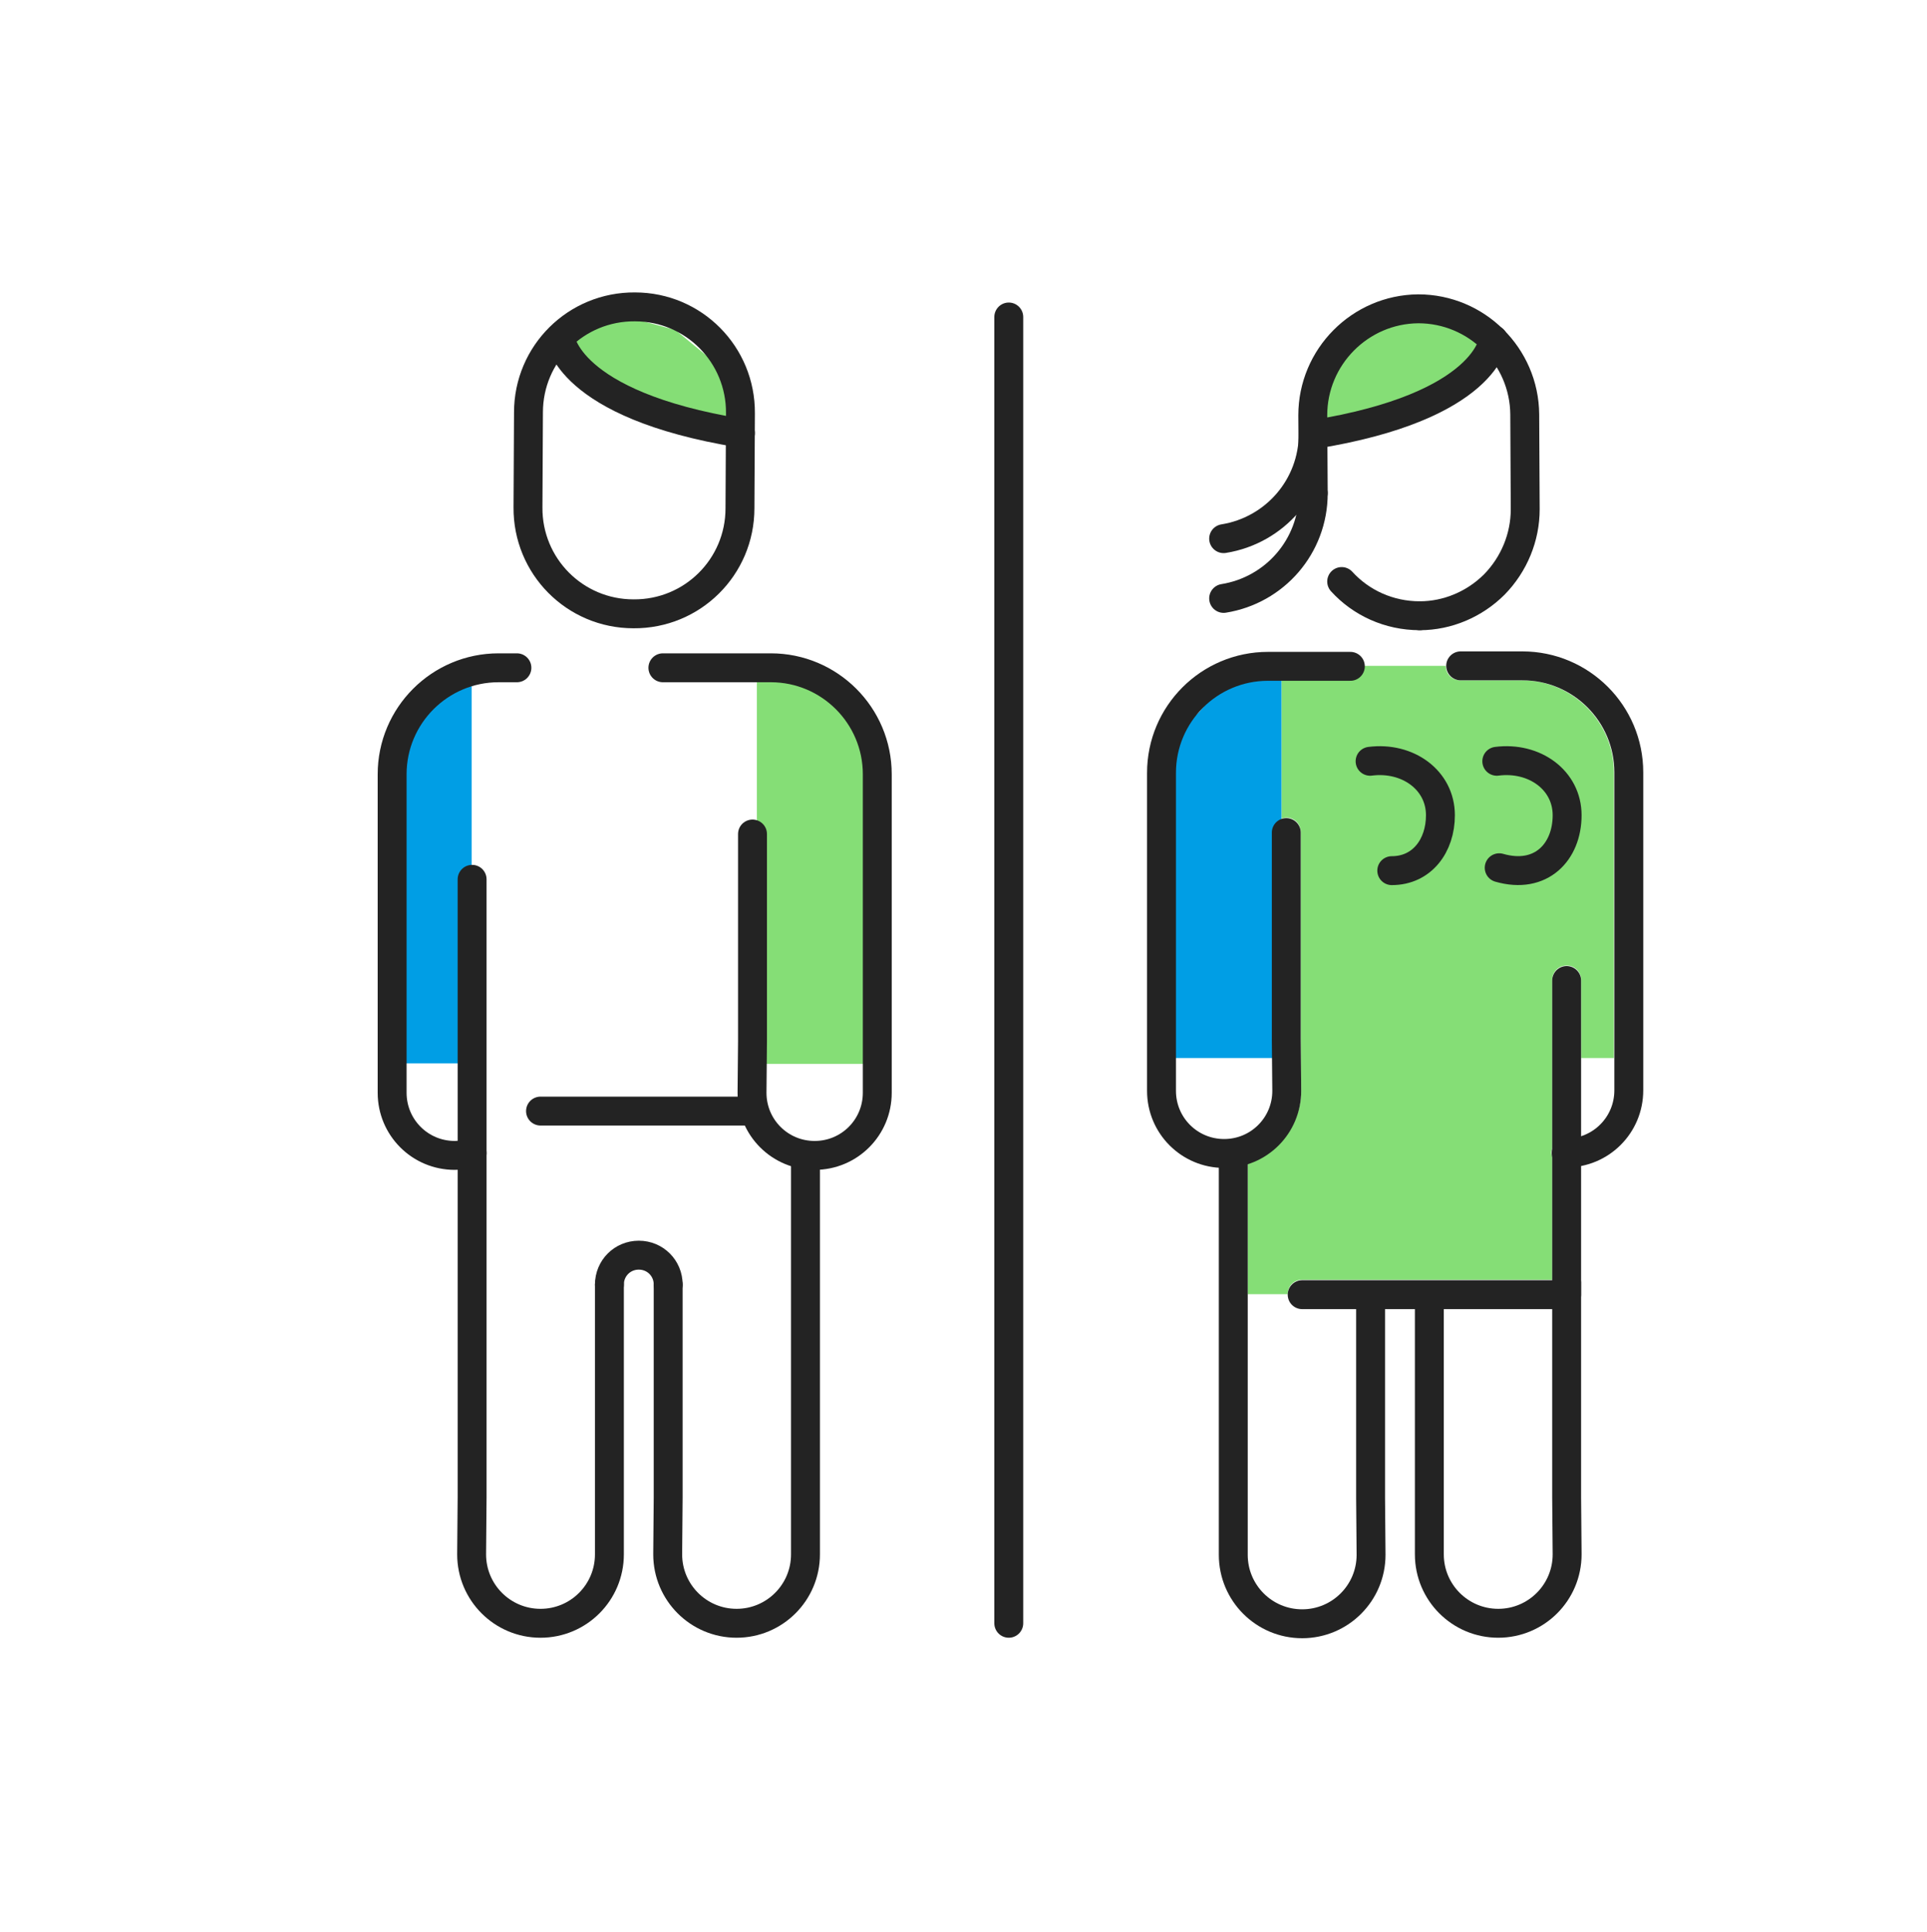
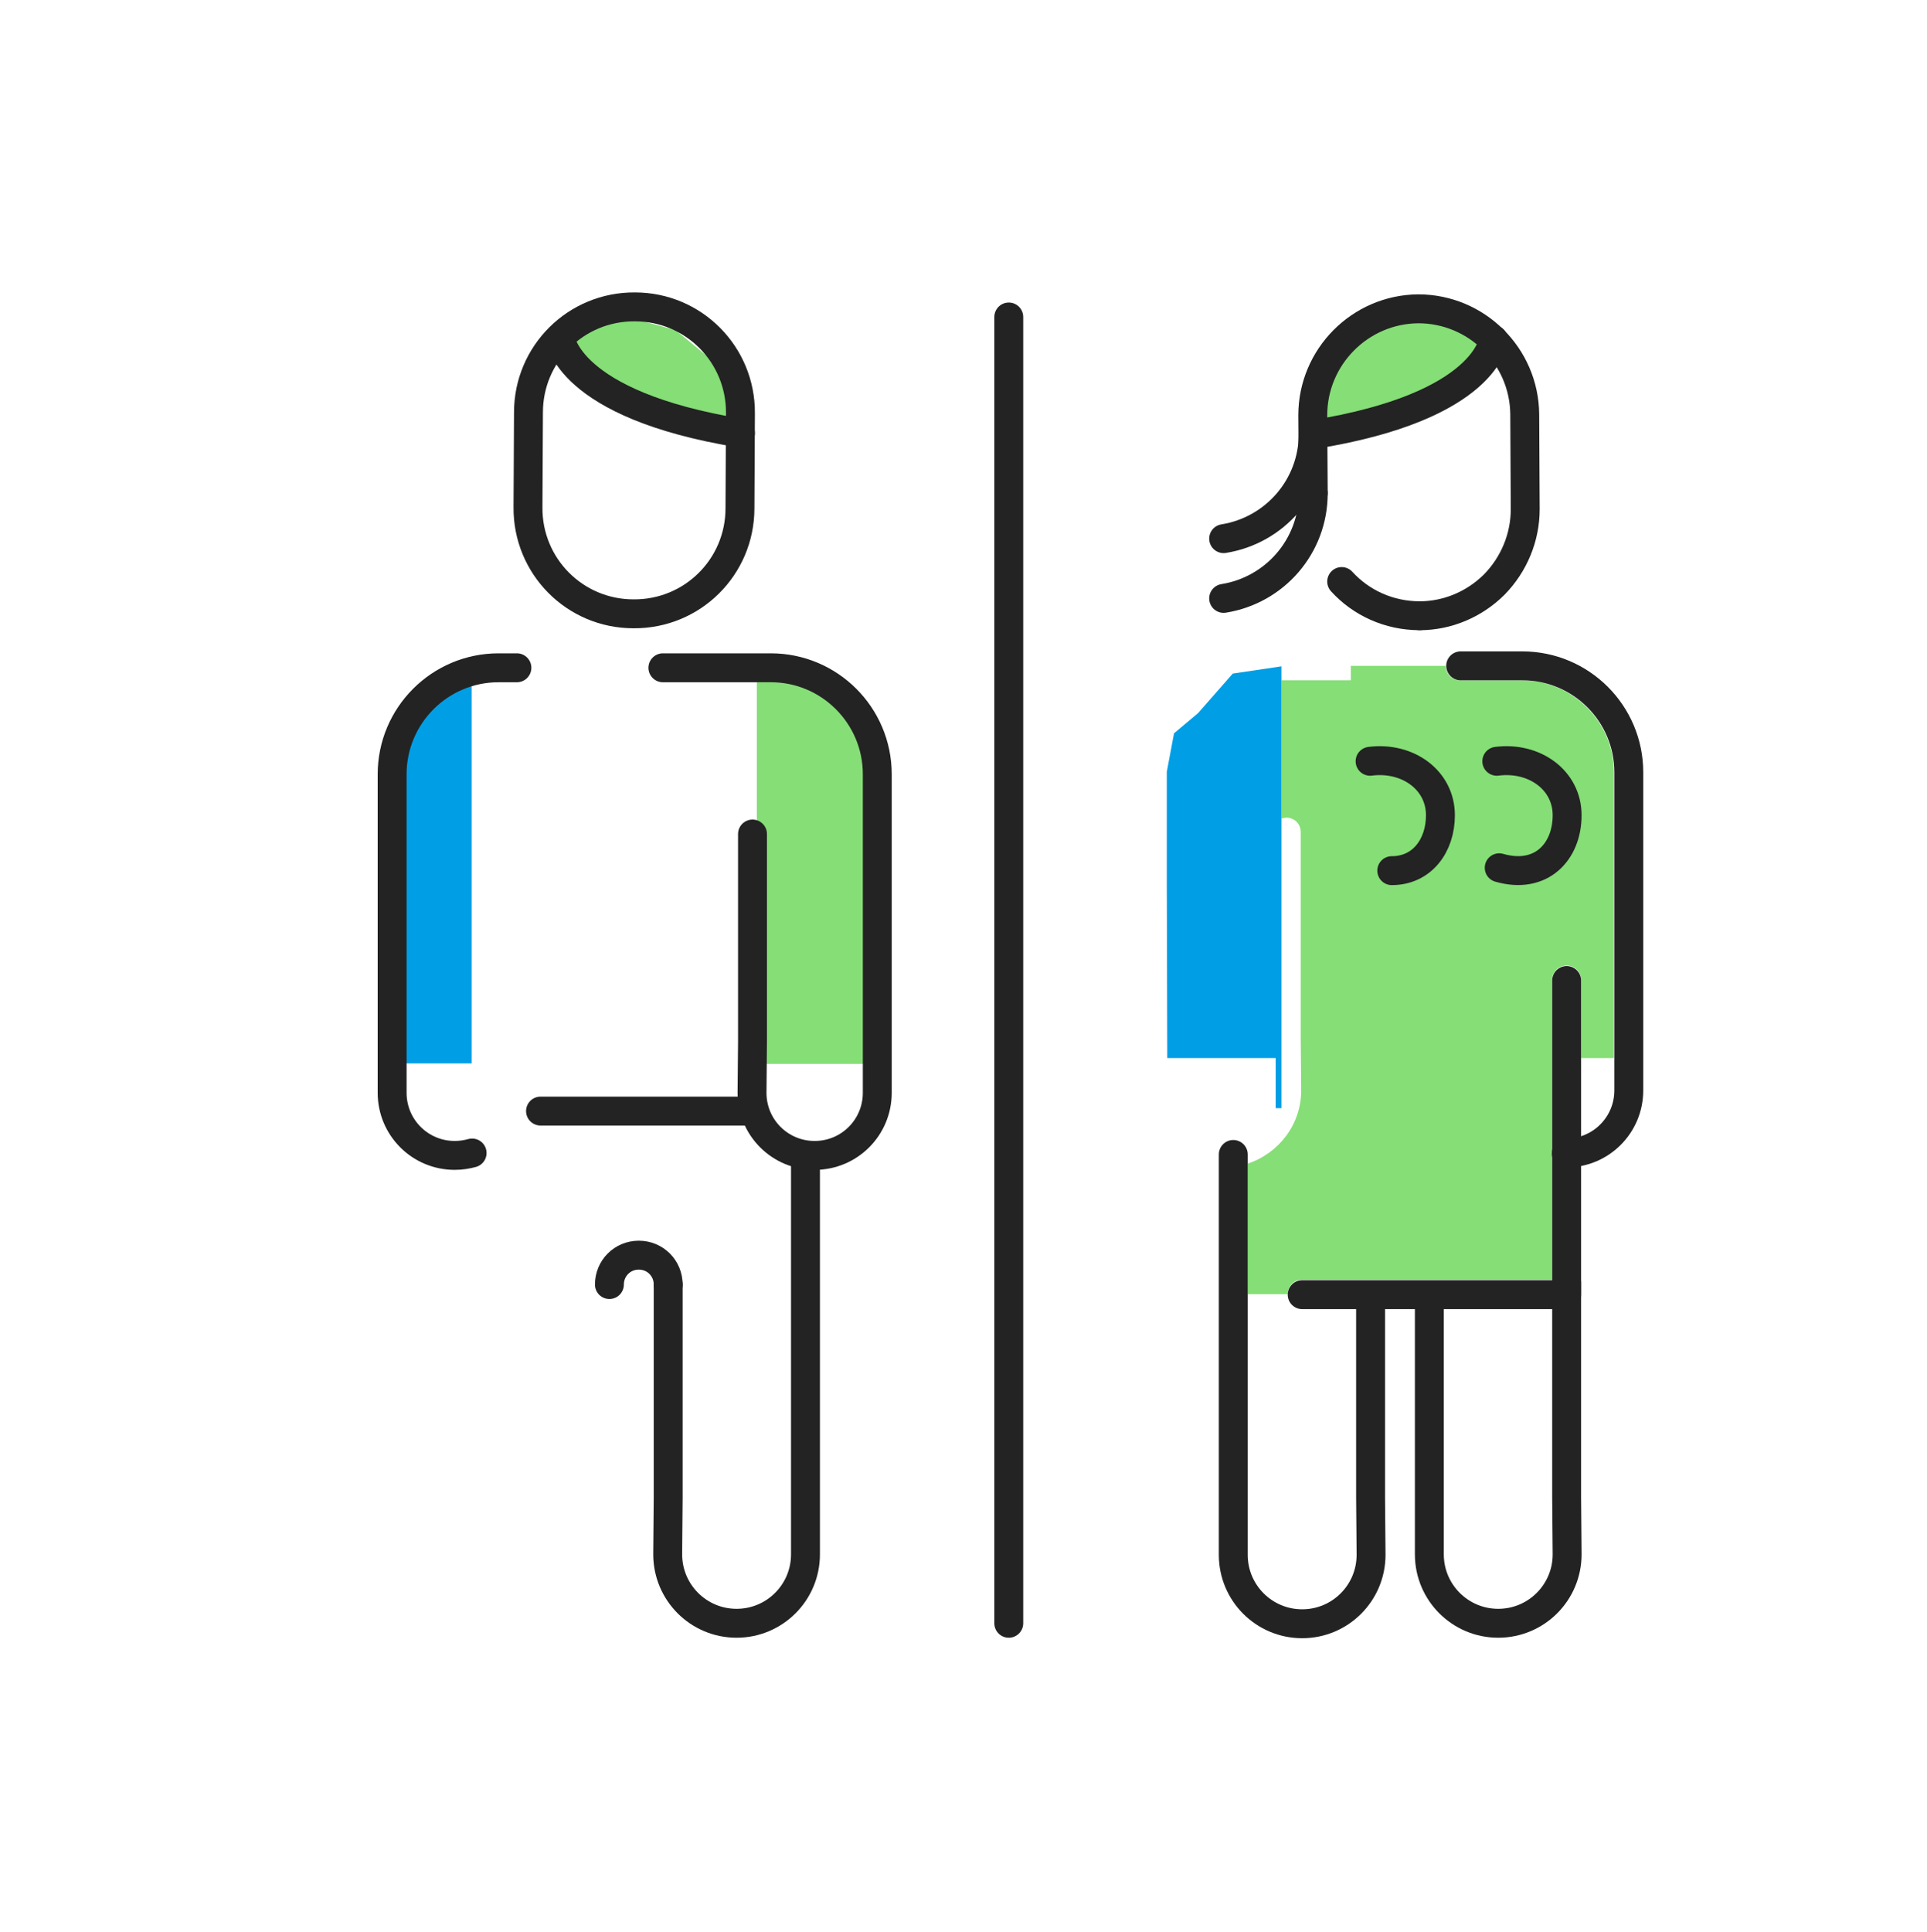
<svg xmlns="http://www.w3.org/2000/svg" width="400" height="401" viewBox="0 0 400 401" fill="none">
  <path d="M81.898 159.69L82.398 156.79C83.798 149.29 90.798 142.39 97.898 140.49V220.69H81.598C81.598 220.79 81.398 162.19 81.898 159.69Z" fill="#009EE5" />
  <path d="M157.102 139.391L163.802 140.191C171.502 141.291 179.502 148.691 181.102 156.791L181.602 159.691C182.102 162.291 181.902 220.791 181.902 220.791H157.102V139.391Z" fill="#85DE76" />
  <path d="M140.199 68.489L149.799 76.389L153.699 87.189L151.699 91.589L137.699 88.689L125.199 83.689L119.999 78.489L118.699 73.189L119.299 68.389L130.199 65.789L140.199 68.489Z" fill="#85DE76" />
  <path d="M109.598 105.29C109.498 117.49 119.298 127.39 131.498 127.39C143.698 127.49 153.598 117.69 153.598 105.49L153.698 85.79C153.798 73.59 143.998 63.69 131.798 63.69C119.598 63.59 109.698 73.39 109.698 85.59L109.598 105.29Z" stroke="#232323" stroke-width="6" stroke-miterlimit="10" stroke-linecap="round" stroke-linejoin="round" />
  <path d="M116.301 70.09C116.301 70.09 117.501 83.99 153.701 89.89" stroke="#232323" stroke-width="6" stroke-miterlimit="10" stroke-linecap="round" stroke-linejoin="round" />
  <path d="M112.199 230.59H154.699" stroke="#232323" stroke-width="6" stroke-miterlimit="10" stroke-linecap="round" stroke-linejoin="round" />
  <path d="M156.202 173.09V216.09L156.102 226.79C156.102 233.99 161.902 239.79 169.102 239.79C176.302 239.79 182.102 233.99 182.102 226.79V207.79V160.69C182.102 148.49 172.202 138.59 160.002 138.59H154.302C154.002 138.59 145.202 138.59 137.602 138.59" stroke="#232323" stroke-width="6" stroke-miterlimit="10" stroke-linecap="round" stroke-linejoin="round" />
  <path d="M97.998 239.29C96.898 239.59 95.698 239.79 94.398 239.79C87.198 239.79 81.398 233.99 81.398 226.79V207.79V160.69C81.398 148.49 91.298 138.59 103.498 138.59H107.298" stroke="#232323" stroke-width="6" stroke-miterlimit="10" stroke-linecap="round" stroke-linejoin="round" />
  <path d="M138.698 266.589V310.789L138.598 322.589C138.598 330.489 144.998 336.889 152.898 336.889C160.798 336.889 167.198 330.489 167.198 322.589V301.589V240.689" stroke="#232323" stroke-width="6" stroke-miterlimit="10" stroke-linecap="round" stroke-linejoin="round" />
-   <path d="M97.998 182.49V310.79L97.898 322.59C97.898 330.49 104.298 336.89 112.198 336.89C120.098 336.89 126.498 330.49 126.498 322.59V301.59V266.59" stroke="#232323" stroke-width="6" stroke-miterlimit="10" stroke-linecap="round" stroke-linejoin="round" />
  <path d="M126.5 266.59C126.5 263.19 129.2 260.49 132.6 260.49C136 260.49 138.7 263.19 138.7 266.59" stroke="#232323" stroke-width="6" stroke-miterlimit="10" stroke-linecap="round" stroke-linejoin="round" />
  <path d="M280.4 141.189C280.4 141.189 269.4 141.189 269 141.189H266V169.889C266.3 169.789 266.7 169.689 267 169.689C268.7 169.689 270 170.989 270 172.689V215.589L270.1 226.289C270.1 233.389 265.4 239.389 259 241.489V268.589H267.3C267.3 266.889 268.6 265.589 270.3 265.589H322.2V240.089C322.1 239.789 322 239.489 322 239.189C322 238.889 322.1 238.589 322.2 238.289V203.389C322.2 201.689 323.5 200.389 325.2 200.389C326.9 200.389 328.2 201.689 328.2 203.389V219.589H335V160.289C335 149.789 326.4 141.189 315.9 141.189H303.1C301.4 141.189 300.1 139.889 300.1 138.189H280.4V141.189Z" fill="#85DE76" />
  <path d="M286.102 66.889L276.602 74.689L272.602 85.49L274.602 89.99L288.602 87.09L301.102 82.189L306.302 76.889L307.602 71.59L307.002 66.889L296.102 64.189L286.102 66.889Z" fill="#85DE76" />
  <path d="M294.7 127.789C288.3 127.789 282.5 125.089 278.5 120.689" stroke="#232323" stroke-width="6" stroke-miterlimit="10" stroke-linecap="round" stroke-linejoin="round" />
  <path d="M272.6 102.29L272.5 86.19C272.5 74.09 282.3 64.19 294.4 64.09C306.5 64.09 316.4 73.89 316.5 85.99L316.6 105.69C316.6 111.49 314.3 117.09 310.2 121.29C306.1 125.39 300.5 127.79 294.7 127.79" stroke="#232323" stroke-width="6" stroke-miterlimit="10" stroke-linecap="round" stroke-linejoin="round" />
  <path d="M310.002 70.49C310.002 70.49 308.802 84.39 272.602 90.19" stroke="#232323" stroke-width="6" stroke-miterlimit="10" stroke-linecap="round" stroke-linejoin="round" />
  <path d="M265.999 229.989V138.289L255.899 139.789L248.699 147.989L243.699 152.189L242.199 160.189V182.789L242.299 219.589H264.799V229.989H265.999Z" fill="#009EE5" />
-   <path d="M267.002 172.789V215.689L267.102 226.389C267.102 233.589 261.302 239.389 254.102 239.389C246.902 239.389 241.102 233.589 241.102 226.389V207.389V160.389C241.102 148.189 251.002 138.289 263.202 138.289H268.902C269.402 138.289 280.302 138.289 280.302 138.289" stroke="#232323" stroke-width="6" stroke-miterlimit="10" stroke-linecap="round" stroke-linejoin="round" />
  <path d="M325.099 239.289C332.299 239.289 338.099 233.489 338.099 226.289V207.289V160.289C338.099 148.089 328.199 138.189 315.999 138.189H303.199" stroke="#232323" stroke-width="6" stroke-miterlimit="10" stroke-linecap="round" stroke-linejoin="round" />
  <path d="M284.5 270.79V310.89L284.6 322.69C284.6 330.59 278.2 336.99 270.3 336.99C262.4 336.99 256 330.59 256 322.69V281.79V239.59" stroke="#232323" stroke-width="6" stroke-miterlimit="10" stroke-linecap="round" stroke-linejoin="round" />
  <path d="M325.199 266.189V310.789L325.299 322.589C325.299 330.489 318.899 336.889 310.999 336.889C303.099 336.889 296.699 330.489 296.699 322.589V301.689V270.789" stroke="#232323" stroke-width="6" stroke-miterlimit="10" stroke-linecap="round" stroke-linejoin="round" />
  <path d="M310.699 157.991C318.499 156.991 325.299 161.891 325.299 169.191C325.299 176.791 319.899 182.591 311.199 180.091" stroke="#232323" stroke-width="6" stroke-miterlimit="10" stroke-linecap="round" stroke-linejoin="round" />
  <path d="M284.398 157.991C292.198 156.991 298.998 161.891 298.998 169.191C298.998 175.491 295.198 180.691 288.898 180.691" stroke="#232323" stroke-width="6" stroke-miterlimit="10" stroke-linecap="round" stroke-linejoin="round" />
  <path d="M325.199 268.69V203.49" stroke="#232323" stroke-width="6" stroke-miterlimit="10" stroke-linecap="round" stroke-linejoin="round" />
  <path d="M323.901 268.689H270.301" stroke="#232323" stroke-width="6" stroke-miterlimit="10" stroke-linecap="round" stroke-linejoin="round" />
  <path d="M272.6 102.391C272.6 113.391 264.6 122.491 254 124.191" stroke="#232323" stroke-width="6" stroke-miterlimit="10" stroke-linecap="round" stroke-linejoin="round" />
  <path d="M272.6 89.99C272.6 100.99 264.6 110.09 254 111.79" stroke="#232323" stroke-width="6" stroke-miterlimit="10" stroke-linecap="round" stroke-linejoin="round" />
  <path d="M209.398 65.789V336.889" stroke="#232323" stroke-width="6" stroke-miterlimit="10" stroke-linecap="round" stroke-linejoin="round" />
</svg>